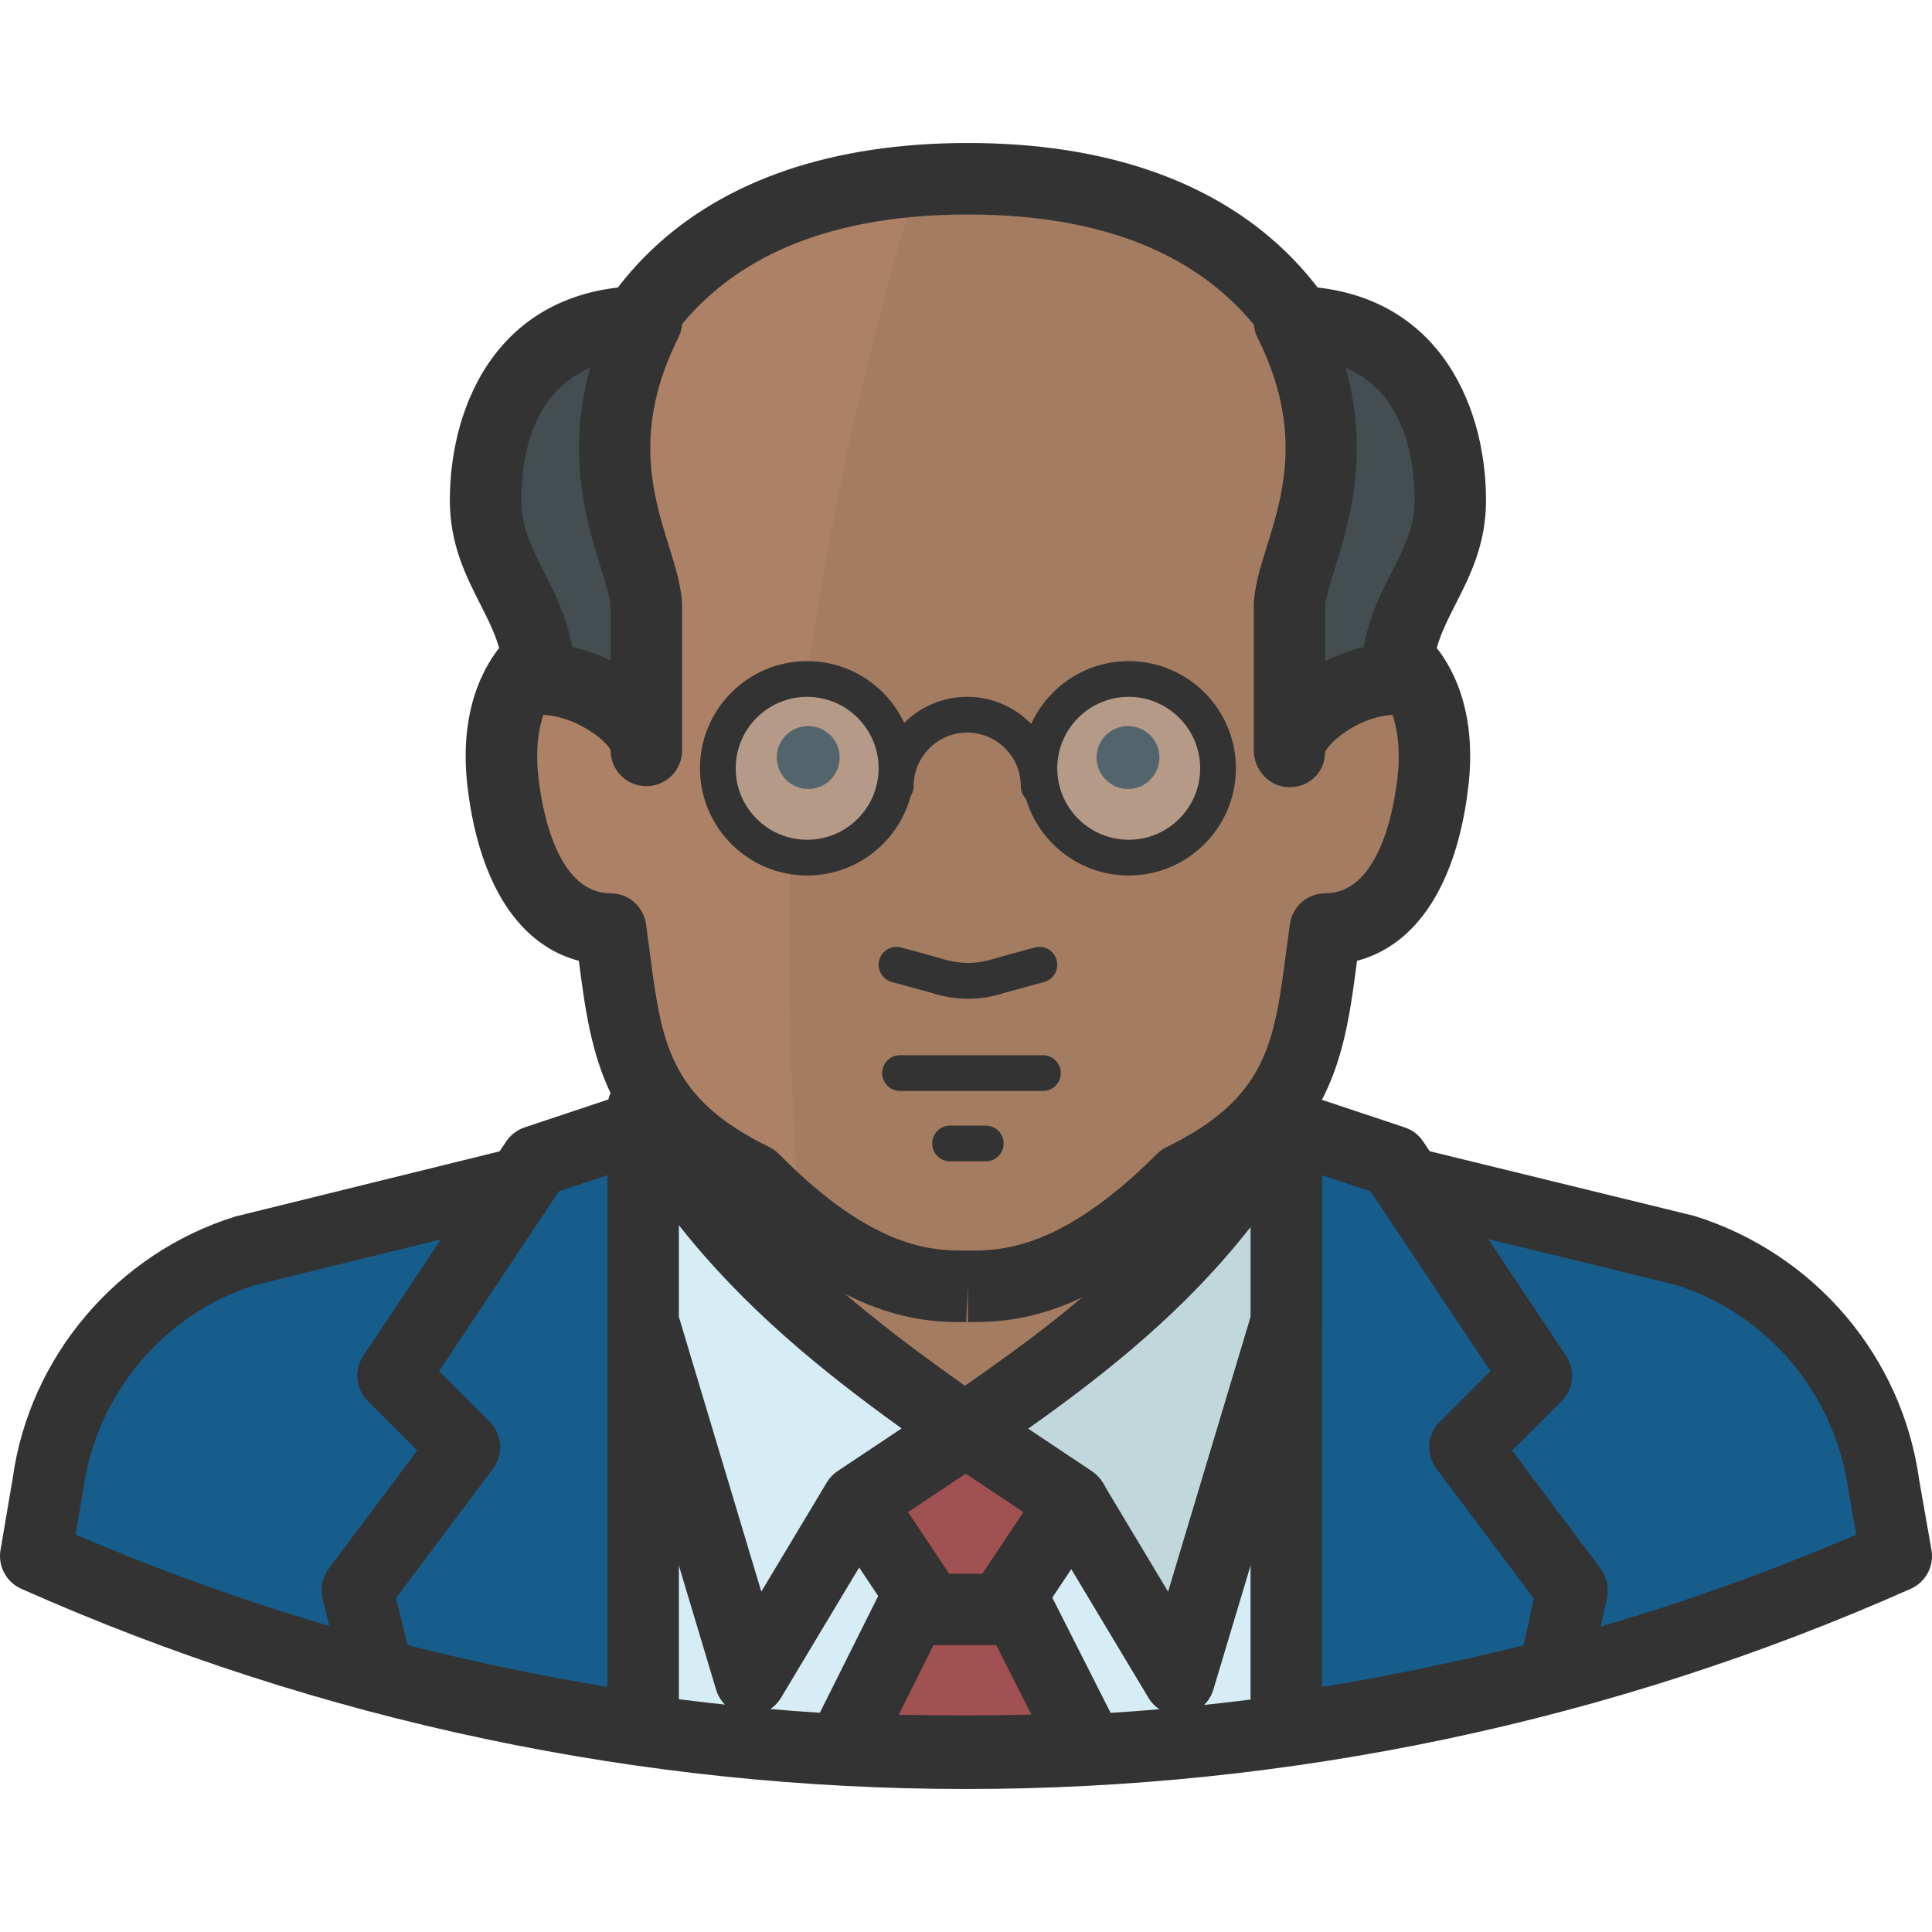
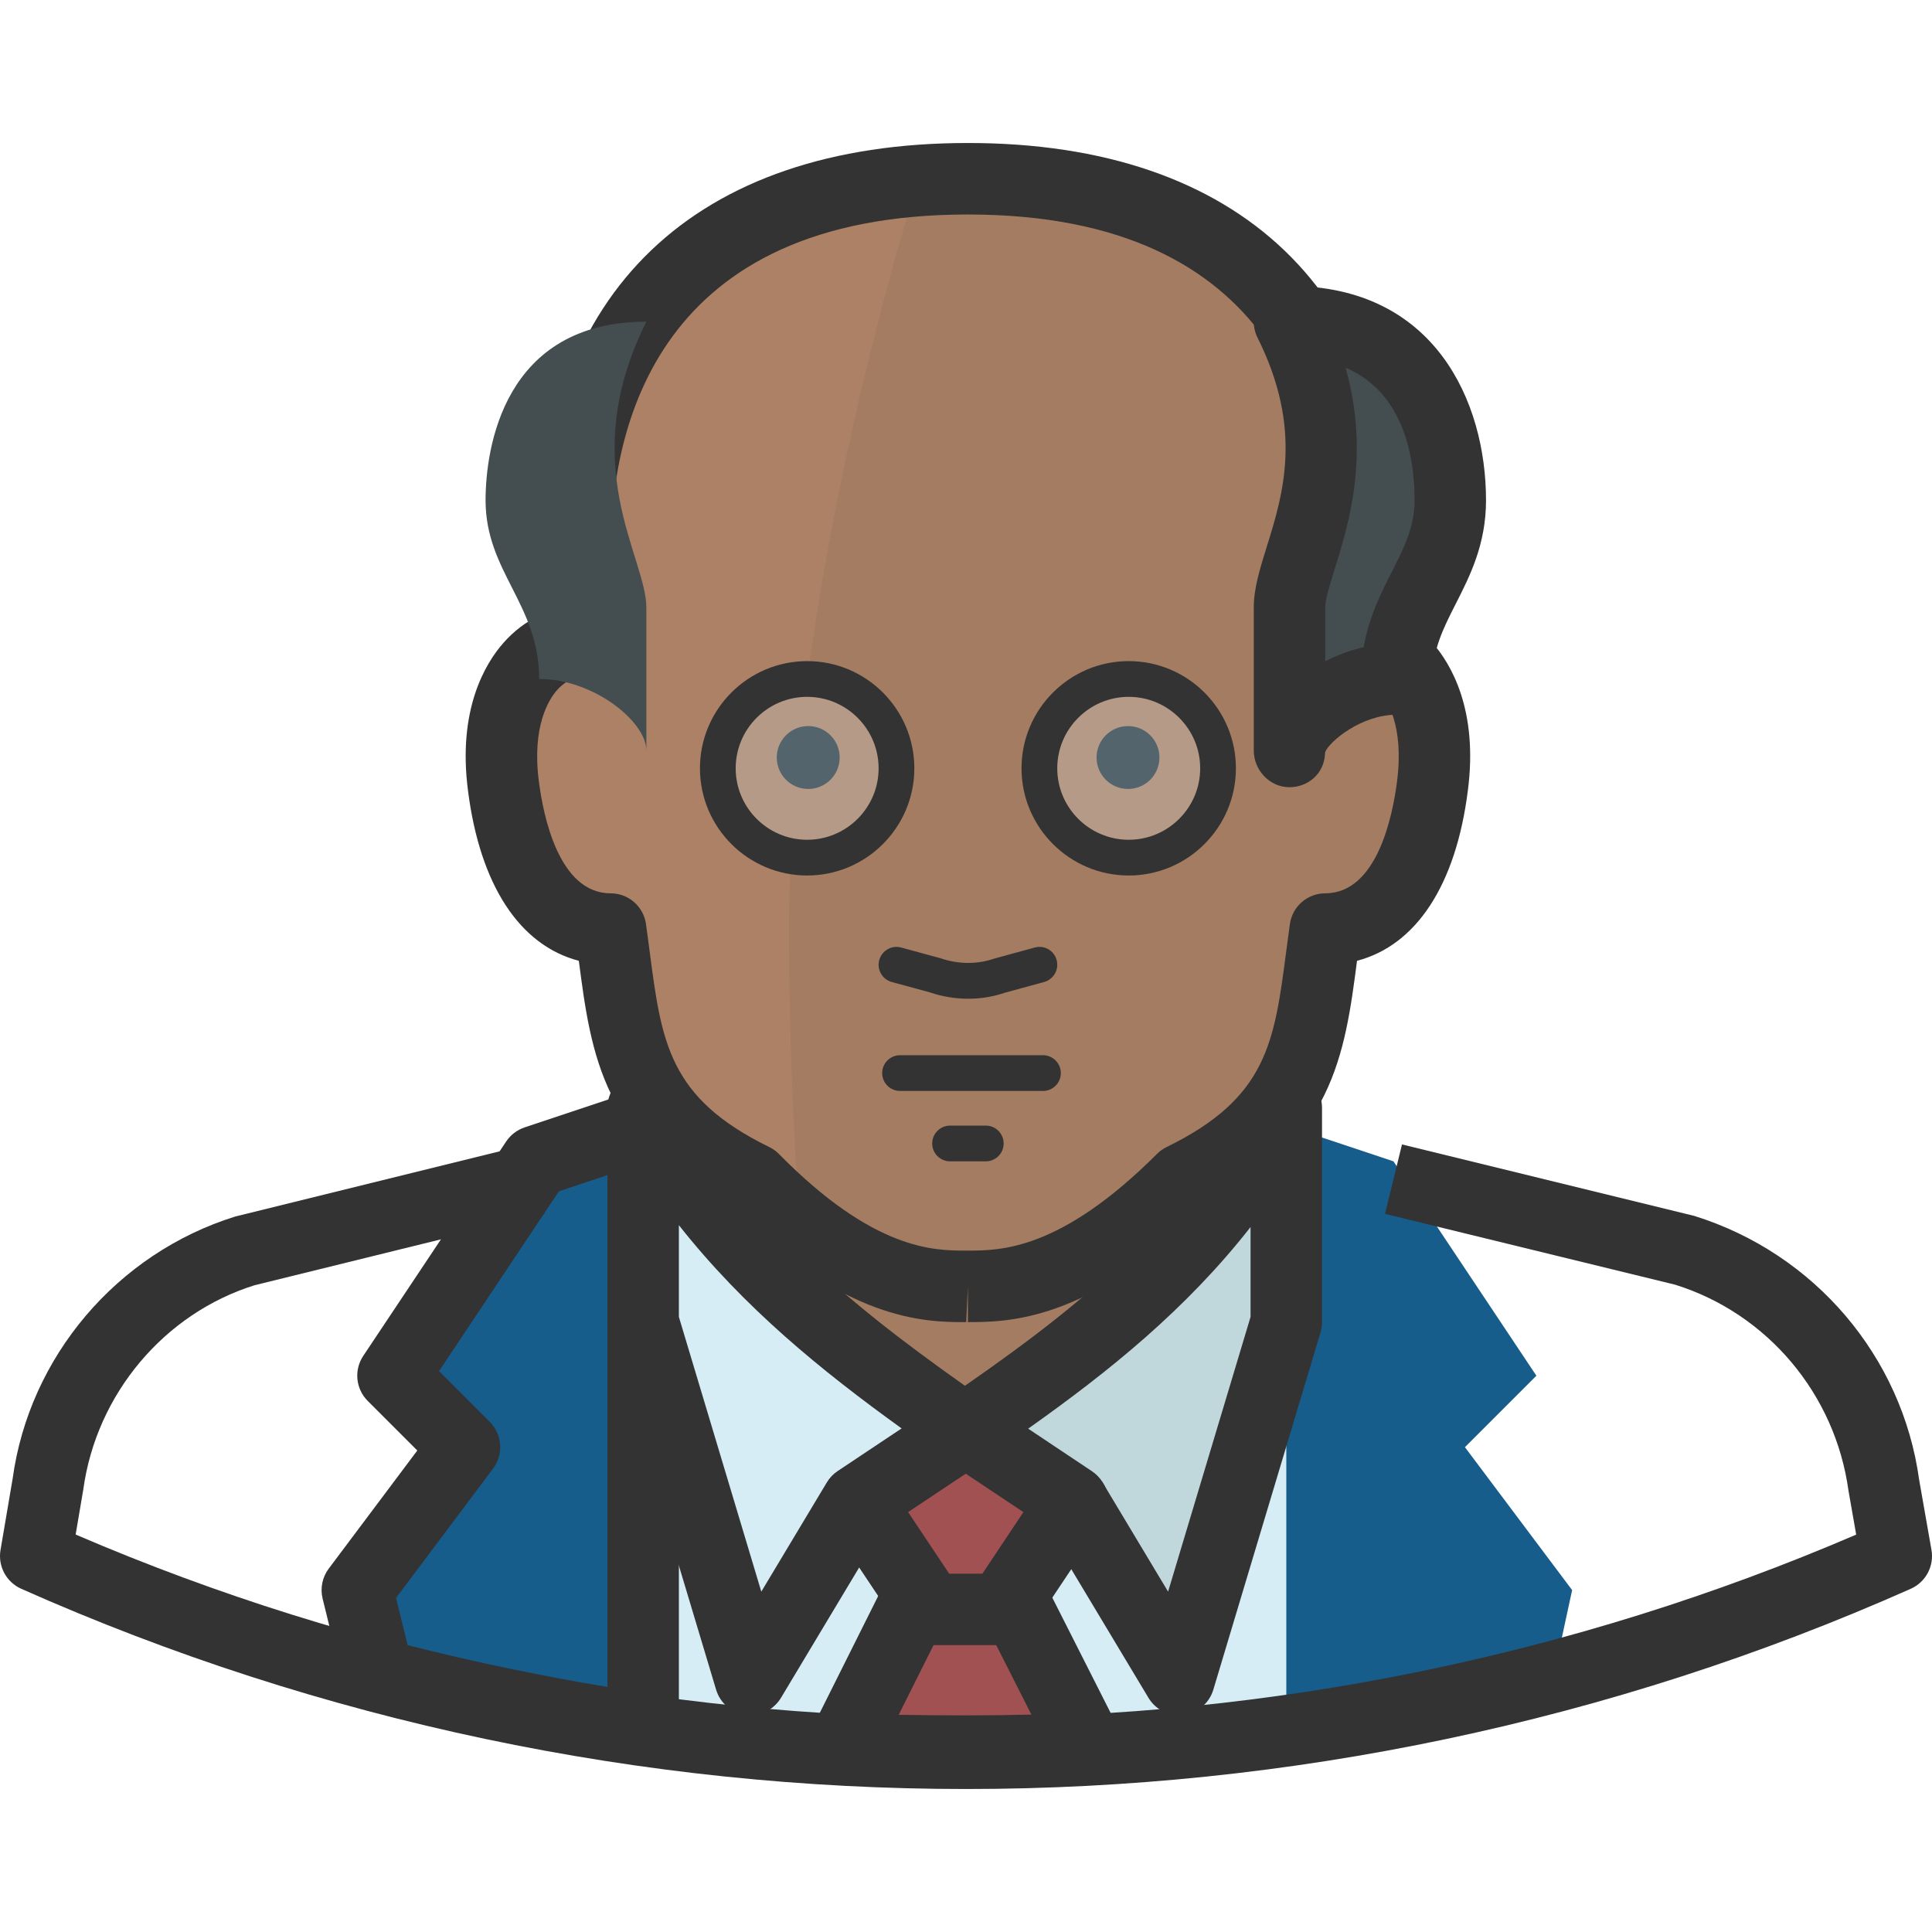
<svg xmlns="http://www.w3.org/2000/svg" version="1.1" id="Capa_1" x="0px" y="0px" viewBox="0 0 512.009 512.009" style="enable-background:new 0 0 512.009 512.009;" xml:space="preserve">
-   <path style="fill:#165D8C;" d="M255.664,464.011c84.767-0.407,168.549-18.162,246.195-52.174l-2.557-18.938  c-4.204-28.9-24.657-52.818-52.553-61.454l-105.864-33.142H170.443L65.147,331.444c-28.028,8.759-48.472,32.924-52.458,62.022  l-2.557,18.938C87.598,446.181,171.153,463.746,255.664,464.011z" />
  <path style="fill:#D6EDF5;" d="M255.664,464.011c28.521-0.095,56.994-2.178,85.221-6.25V293.568H170.443V458.14  C198.67,462.127,227.153,464.087,255.664,464.011z" />
  <path style="fill:#A37C62;" d="M170.443,298.303c20.927,37.876,50.091,56.151,85.221,80.866  c35.225-24.714,64.389-43.273,85.221-80.866L170.443,298.303L170.443,298.303z" />
  <path style="fill:#165D8C;" d="M100.182,443.747c23.142,6.079,46.597,10.88,70.26,14.393V298.303l-28.407,9.469l-37.876,56.814  l18.938,18.938L94.69,421.4L100.182,443.747z" />
  <path style="fill:#333333;" d="M170.443,467.609c-0.464,0-0.928-0.038-1.392-0.104c-23.947-3.56-47.932-8.475-71.273-14.601  c-3.352-0.881-5.965-3.522-6.789-6.903l-5.492-22.347c-0.672-2.755-0.085-5.672,1.619-7.935l23.474-31.314l-13.134-13.134  c-3.191-3.191-3.693-8.191-1.184-11.95l37.876-56.814c1.174-1.752,2.888-3.059,4.886-3.731l28.407-9.469  c2.888-0.985,6.06-0.492,8.532,1.297c2.481,1.799,3.939,4.649,3.939,7.698V458.14c0,2.755-1.193,5.369-3.286,7.168  C174.893,466.804,172.696,467.609,170.443,467.609z M108.032,435.992c17.414,4.413,35.159,8.115,52.941,11.069V311.436l-12.859,4.28  l-31.769,47.658l13.446,13.446c3.333,3.333,3.712,8.607,0.881,12.376l-25.718,34.287L108.032,435.992z" />
  <path style="fill:#165D8C;" d="M411.808,443.747l4.829-22.347l-28.407-37.876l18.938-18.938l-37.876-56.814l-28.407-9.469V458.14  C364.766,454.618,388.448,449.807,411.808,443.747z" />
  <g>
-     <path style="fill:#333333;" d="M340.885,467.609c-2.254,0-4.46-0.805-6.183-2.301c-2.083-1.799-3.286-4.413-3.286-7.168V298.303   c0-3.04,1.458-5.899,3.93-7.689c2.481-1.78,5.634-2.273,8.532-1.297l28.407,9.469c1.998,0.663,3.721,1.979,4.886,3.731   l37.876,56.814c2.509,3.75,2.007,8.759-1.184,11.95l-13.134,13.134l23.474,31.314c1.648,2.187,2.263,4.99,1.686,7.679   l-4.829,22.347c-0.758,3.494-3.409,6.268-6.884,7.168c-23.568,6.117-47.771,11.031-71.927,14.592   C341.813,467.571,341.349,467.609,340.885,467.609z M350.354,311.436v135.634c17.944-2.954,35.85-6.657,53.443-11.06l2.67-12.395   l-25.813-34.42c-2.831-3.759-2.452-9.043,0.881-12.376l13.446-13.446l-31.759-47.658L350.354,311.436z M411.808,443.747h0.095   H411.808z" />
    <path style="fill:#333333;" d="M255.995,474.114c-85.411,0-170.821-17.688-250.371-53.064c-3.949-1.761-6.212-5.975-5.492-10.246   l3.219-18.938c4.413-32.27,27.583-59.664,58.973-69.465l77.447-19.099l4.536,18.379L67.42,340.62   c-23.852,7.471-41.872,28.776-45.347,54.116l-2.026,11.94c150.359,64.645,321.502,64.664,471.87,0.019l-2.036-11.609   c-3.522-25.689-21.533-46.995-45.953-54.627l-76.879-18.768l4.498-18.398l77.457,18.938c31.967,9.971,55.129,37.355,59.598,69.938   l3.267,18.588c0.748,4.28-1.515,8.522-5.483,10.293C426.807,456.426,341.406,474.114,255.995,474.114z" />
  </g>
  <path style="fill:#D6EDF5;" d="M170.443,293.568v56.814l28.407,94.69l28.407-47.345l28.407-18.938  C220.818,354.454,191.653,331.444,170.443,293.568z" />
  <path style="fill:#333333;" d="M198.859,454.542c-0.398,0-0.786-0.028-1.184-0.076c-3.721-0.464-6.818-3.077-7.897-6.676  l-28.407-94.69c-0.265-0.881-0.398-1.799-0.398-2.718v-56.814c0-4.308,2.907-8.077,7.083-9.166  c4.185-1.051,8.551,0.786,10.653,4.536c20.851,37.232,50.868,60.072,82.381,82.078c2.566,1.79,4.081,4.744,4.043,7.869  c-0.028,3.134-1.61,6.041-4.214,7.774l-26.636,17.754l-27.309,45.527C205.241,452.819,202.145,454.542,198.859,454.542z   M179.912,348.991l21.845,72.817l17.376-28.966c0.72-1.203,1.704-2.225,2.869-3.002l16.94-11.287  c-21.362-15.397-41.721-31.949-59.03-53.86L179.912,348.991L179.912,348.991z" />
  <path style="fill:#C0D8DC;" d="M340.885,293.568v56.814l-28.407,94.69l-28.407-47.345l-28.407-18.938  C291.173,354.454,320.337,331.444,340.885,293.568z" />
  <path style="fill:#333333;" d="M312.478,454.542c-3.305,0-6.401-1.723-8.115-4.592l-27.318-45.527l-26.636-17.754  c-2.613-1.752-4.195-4.668-4.214-7.812c-0.019-3.144,1.525-6.098,4.119-7.878c31.721-21.741,61.871-44.362,82.257-81.917  c2.064-3.807,6.42-5.719,10.653-4.668c4.195,1.061,7.13,4.839,7.13,9.176v56.814c0,0.928-0.142,1.837-0.398,2.718l-28.407,94.69  c-1.079,3.598-4.166,6.212-7.897,6.676C313.264,454.514,312.866,454.542,312.478,454.542z M272.481,378.619l16.836,11.23  c1.165,0.776,2.149,1.799,2.869,3.002l17.376,28.966l21.855-72.826v-23.805C314.277,347.068,293.9,363.45,272.481,378.619z" />
  <path style="fill:#A15152;" d="M255.664,464.011c11.173,0,21.968,0,32.668-0.947l-23.199-45.83h-18.938l-23.104,46.209  C234.074,464.011,244.869,464.011,255.664,464.011z" />
  <path style="fill:#333333;" d="M255.664,473.48c-10.728,0-21.836,0-33.056-0.578c-3.191-0.17-6.089-1.932-7.698-4.687  c-1.61-2.765-1.723-6.145-0.294-9.005l23.104-46.218c1.6-3.21,4.886-5.236,8.475-5.236h18.938c3.57,0,6.837,2.007,8.456,5.198  l23.199,45.84c1.411,2.803,1.354,6.117-0.18,8.872s-4.318,4.555-7.443,4.839C278.049,473.48,267.178,473.48,255.664,473.48z   M238.175,454.447c12.082,0.199,23.928,0.237,35.158-0.057l-14.024-27.697h-7.263L238.175,454.447z" />
  <polygon style="fill:#A15152;" points="284.355,398.106 265.417,426.514 246.479,426.514 227.541,398.106 255.948,379.168 " />
  <path style="fill:#333333;" d="M265.417,435.983h-18.938c-3.163,0-6.117-1.581-7.878-4.214l-18.938-28.407  c-2.898-4.356-1.723-10.227,2.623-13.134l28.407-18.938c3.182-2.131,7.32-2.131,10.501,0l28.407,18.938  c2.093,1.392,3.541,3.56,4.034,6.022c0.492,2.462-0.009,5.019-1.401,7.111l-18.938,28.407  C271.543,434.401,268.58,435.983,265.417,435.983z M251.545,417.045h8.806l10.87-16.315l-15.283-10.179l-15.274,10.179  L251.545,417.045z" />
  <path style="fill:#AD8165;" d="M257.084,340.914c9.469,0,28.407,0,56.814-28.407c34.089-16.665,33.899-37.876,37.876-66.283  c18.938,0,26.229-20.737,28.407-37.876c3.314-25.377-9.469-37.876-18.938-37.876V146.42c0-55.015-28.975-99.046-104.159-99.046  S152.925,91.405,152.925,146.42v24.051c-9.469,0-22.252,12.499-18.938,37.876c2.178,17.139,9.469,37.876,28.407,37.876  c3.977,28.407,3.788,49.618,37.876,66.283C228.677,340.914,247.615,340.914,257.084,340.914z" />
  <path style="fill:#A37C62;" d="M379.613,208.347c3.314-25.377-9.469-37.876-18.938-37.876v-23.673  c0-55.015-29.259-99.425-104.159-99.425c-4.422-0.095-8.854,0.066-13.257,0.473c-16.665,54.447-34.183,132.566-34.183,198.85  c0,23.483,1.042,51.796,2.841,76.983c12.101,11.268,28.066,17.432,44.599,17.234c9.469,0,28.407,0,56.814-28.407  c34.088-16.665,33.899-37.876,37.876-66.283C369.955,246.223,377.436,225.865,379.613,208.347z" />
  <g>
    <path style="fill:#333333;" d="M255.55,350.383c-10.567,0-31.806-0.473-61.463-30.102c-34.335-17.385-37.45-40.83-40.688-65.649   c-15.662-4.1-26.191-20.036-29.373-45.101c-2.812-21.561,4.649-33.767,9.355-39.117c2.784-3.182,6.051-5.644,9.507-7.244v-16.76   c0-68.963,41.418-108.515,113.628-108.515S370.144,77.58,370.144,146.789v16.372c3.466,1.61,6.732,4.072,9.526,7.253   c4.697,5.35,12.158,17.556,9.327,39.145c-3.172,25.036-13.692,40.963-29.363,45.063c-3.238,24.818-6.344,48.283-40.726,65.668   c-30.585,30.083-52.032,30.083-62.401,30.083v-9.469l-0.445,9.469C255.901,350.383,255.73,350.383,255.55,350.383z M256.516,56.843   c-82.39,0-94.69,56.123-94.69,89.577v24.051c0,5.227-4.242,9.469-9.469,9.469c-0.739,0-2.68,0.625-4.753,2.973   c-2.083,2.367-6.714,9.479-4.791,24.203c1.136,8.929,5.255,29.629,19.014,29.629c4.725,0,8.721,3.485,9.374,8.153l0.956,7.149   c3.163,24.269,5.075,38.918,31.702,51.938c0.966,0.473,1.837,1.098,2.595,1.865c25.188,25.595,41.19,25.595,49.608,25.576h0.454   c8.56,0,24.487,0,50.12-25.633c0.739-0.739,1.6-1.354,2.538-1.809c26.636-13.01,28.54-27.659,31.702-51.919l0.966-7.168   c0.653-4.678,4.649-8.153,9.374-8.153c13.777,0,17.887-20.699,19.014-29.6c1.932-14.753-2.699-21.864-4.782-24.231   c-2.074-2.358-4.024-2.983-4.763-2.983c-5.236,0-9.469-4.242-9.469-9.469v-23.673C351.206,113.202,338.906,56.843,256.516,56.843z" />
    <path style="fill:#333333;" d="M276.401,289.118h-37.876c-2.613,0-4.735-2.121-4.735-4.734c0-2.613,2.121-4.735,4.735-4.735h37.876   c2.613,0,4.734,2.121,4.734,4.735C281.136,286.997,279.024,289.118,276.401,289.118z" />
    <path style="fill:#333333;" d="M261.251,307.772h-9.469c-2.613,0-4.735-2.121-4.735-4.734c0-2.613,2.121-4.735,4.735-4.735h9.469   c2.613,0,4.734,2.121,4.734,4.735C265.985,305.651,263.864,307.772,261.251,307.772z" />
    <path style="fill:#333333;" d="M256.582,264.678c-3.399,0-6.846-0.559-10.122-1.676l-10.122-2.755   c-2.528-0.691-4.015-3.295-3.324-5.814c0.691-2.528,3.305-4.015,5.814-3.324l10.416,2.841c4.81,1.638,9.772,1.638,14.27,0.085   l10.7-2.926c2.566-0.71,5.132,0.805,5.814,3.324c0.682,2.519-0.805,5.123-3.324,5.814l-10.416,2.841   C263.22,264.148,259.915,264.678,256.582,264.678z" />
-     <path style="fill:#333333;" d="M275.265,213.082c-2.613,0-4.735-2.121-4.735-4.735c0-7.831-6.373-14.204-14.204-14.204   c-7.831,0-14.204,6.373-14.204,14.204c0,2.613-2.121,4.735-4.735,4.735s-4.735-2.121-4.735-4.735   c0-13.048,10.624-23.673,23.673-23.673c13.048,0,23.673,10.624,23.673,23.673C279.999,210.961,277.888,213.082,275.265,213.082z" />
  </g>
  <path style="fill:#B59A87;" d="M237.578,203.613c0,13.077-10.596,23.673-23.673,23.673s-23.673-10.596-23.673-23.673  s10.596-23.673,23.673-23.673S237.578,190.536,237.578,203.613z" />
  <path style="fill:#333333;" d="M213.905,232.02c-15.662,0-28.407-12.745-28.407-28.407s12.745-28.407,28.407-28.407  s28.407,12.745,28.407,28.407S229.567,232.02,213.905,232.02z M213.905,184.675c-10.444,0-18.938,8.494-18.938,18.938  c0,10.444,8.494,18.938,18.938,18.938c10.444,0,18.938-8.494,18.938-18.938C232.844,193.168,224.35,184.675,213.905,184.675z" />
  <circle style="fill:#53646D;" cx="214.19" cy="200.753" r="8.333" />
  <path style="fill:#B59A87;" d="M275.454,203.613c0,13.077,10.596,23.673,23.673,23.673c13.077,0,23.673-10.596,23.673-23.673  s-10.596-23.673-23.673-23.673C286.05,179.94,275.454,190.536,275.454,203.613z" />
  <path style="fill:#333333;" d="M299.127,232.02c-15.662,0-28.407-12.745-28.407-28.407s12.745-28.407,28.407-28.407  s28.407,12.745,28.407,28.407S314.789,232.02,299.127,232.02z M299.127,184.675c-10.444,0-18.938,8.494-18.938,18.938  c0,10.444,8.494,18.938,18.938,18.938c10.444,0,18.938-8.494,18.938-18.938C318.065,193.168,309.562,184.675,299.127,184.675z" />
  <circle style="fill:#53646D;" cx="298.937" cy="200.753" r="8.333" />
  <path style="fill:#444E51;" d="M171.295,85.25c-37.876,0-42.611,33.615-42.611,47.345c0,18.938,14.204,27.555,14.204,47.345  c14.488,0,28.407,11.363,28.407,18.938v-37.876C171.295,147.651,152.357,123.126,171.295,85.25z" />
-   <path style="fill:#333333;" d="M171.295,208.347c-5.227,0-9.469-4.242-9.469-9.469c-0.814-2.339-9.327-9.469-18.938-9.469  c-5.227,0-9.469-4.242-9.469-9.469c0-7.736-2.869-13.389-6.193-19.932c-3.759-7.395-8.011-15.775-8.011-27.413  c0-26.21,13.635-56.814,52.08-56.814c3.286,0,6.325,1.704,8.058,4.488c1.723,2.793,1.884,6.278,0.417,9.213  c-12.139,24.279-6.761,41.569-2.434,55.46c1.837,5.918,3.428,11.022,3.428,16.05v37.876  C180.764,204.105,176.522,208.347,171.295,208.347z M151.628,171.465c3.551,0.795,6.988,2.036,10.198,3.617v-14.08  c0-2.149-1.25-6.164-2.576-10.425c-3.655-11.742-9.318-29.932-2.831-53.131c-15.558,6.647-18.266,23.919-18.266,35.149  c0,7.102,2.765,12.537,5.956,18.834C147.016,157.158,150.217,163.464,151.628,171.465z" />
  <path style="fill:#444E51;" d="M341.737,85.25c37.876,0,42.611,33.615,42.611,47.345c0,18.938-14.204,27.555-14.204,47.345  c-14.393,0-28.407,11.363-28.407,18.938v-37.876C341.737,147.651,360.675,123.126,341.737,85.25z" />
  <path style="fill:#333333;" d="M341.709,208.622c-5.236,0-9.441-4.526-9.441-9.753v-37.876c0-5.028,1.591-10.141,3.428-16.05  c4.327-13.891,9.706-31.182-2.434-55.46c-1.468-2.935-1.316-6.42,0.417-9.213c1.733-2.784,4.772-4.488,8.058-4.488  c38.444,0,52.08,30.604,52.08,56.814c0,11.637-4.252,20.018-8.011,27.413c-3.333,6.543-6.193,12.206-6.193,19.932  c0,5.227-4.233,9.469-9.469,9.469c-9.497,0-17.896,7.187-18.948,9.886c-0.009,0.294-0.038,0.587-0.085,0.881  C350.742,205.042,346.69,208.622,341.709,208.622z M356.604,97.446c6.496,23.199,0.833,41.399-2.822,53.131  c-1.335,4.252-2.576,8.276-2.576,10.425v14.222c3.219-1.619,6.666-2.898,10.189-3.721c1.401-8.02,4.602-14.346,7.528-20.084  c3.191-6.297,5.956-11.742,5.956-18.834C374.879,121.365,372.161,104.084,356.604,97.446z" />
  <g>
</g>
  <g>
</g>
  <g>
</g>
  <g>
</g>
  <g>
</g>
  <g>
</g>
  <g>
</g>
  <g>
</g>
  <g>
</g>
  <g>
</g>
  <g>
</g>
  <g>
</g>
  <g>
</g>
  <g>
</g>
  <g>
</g>
</svg>